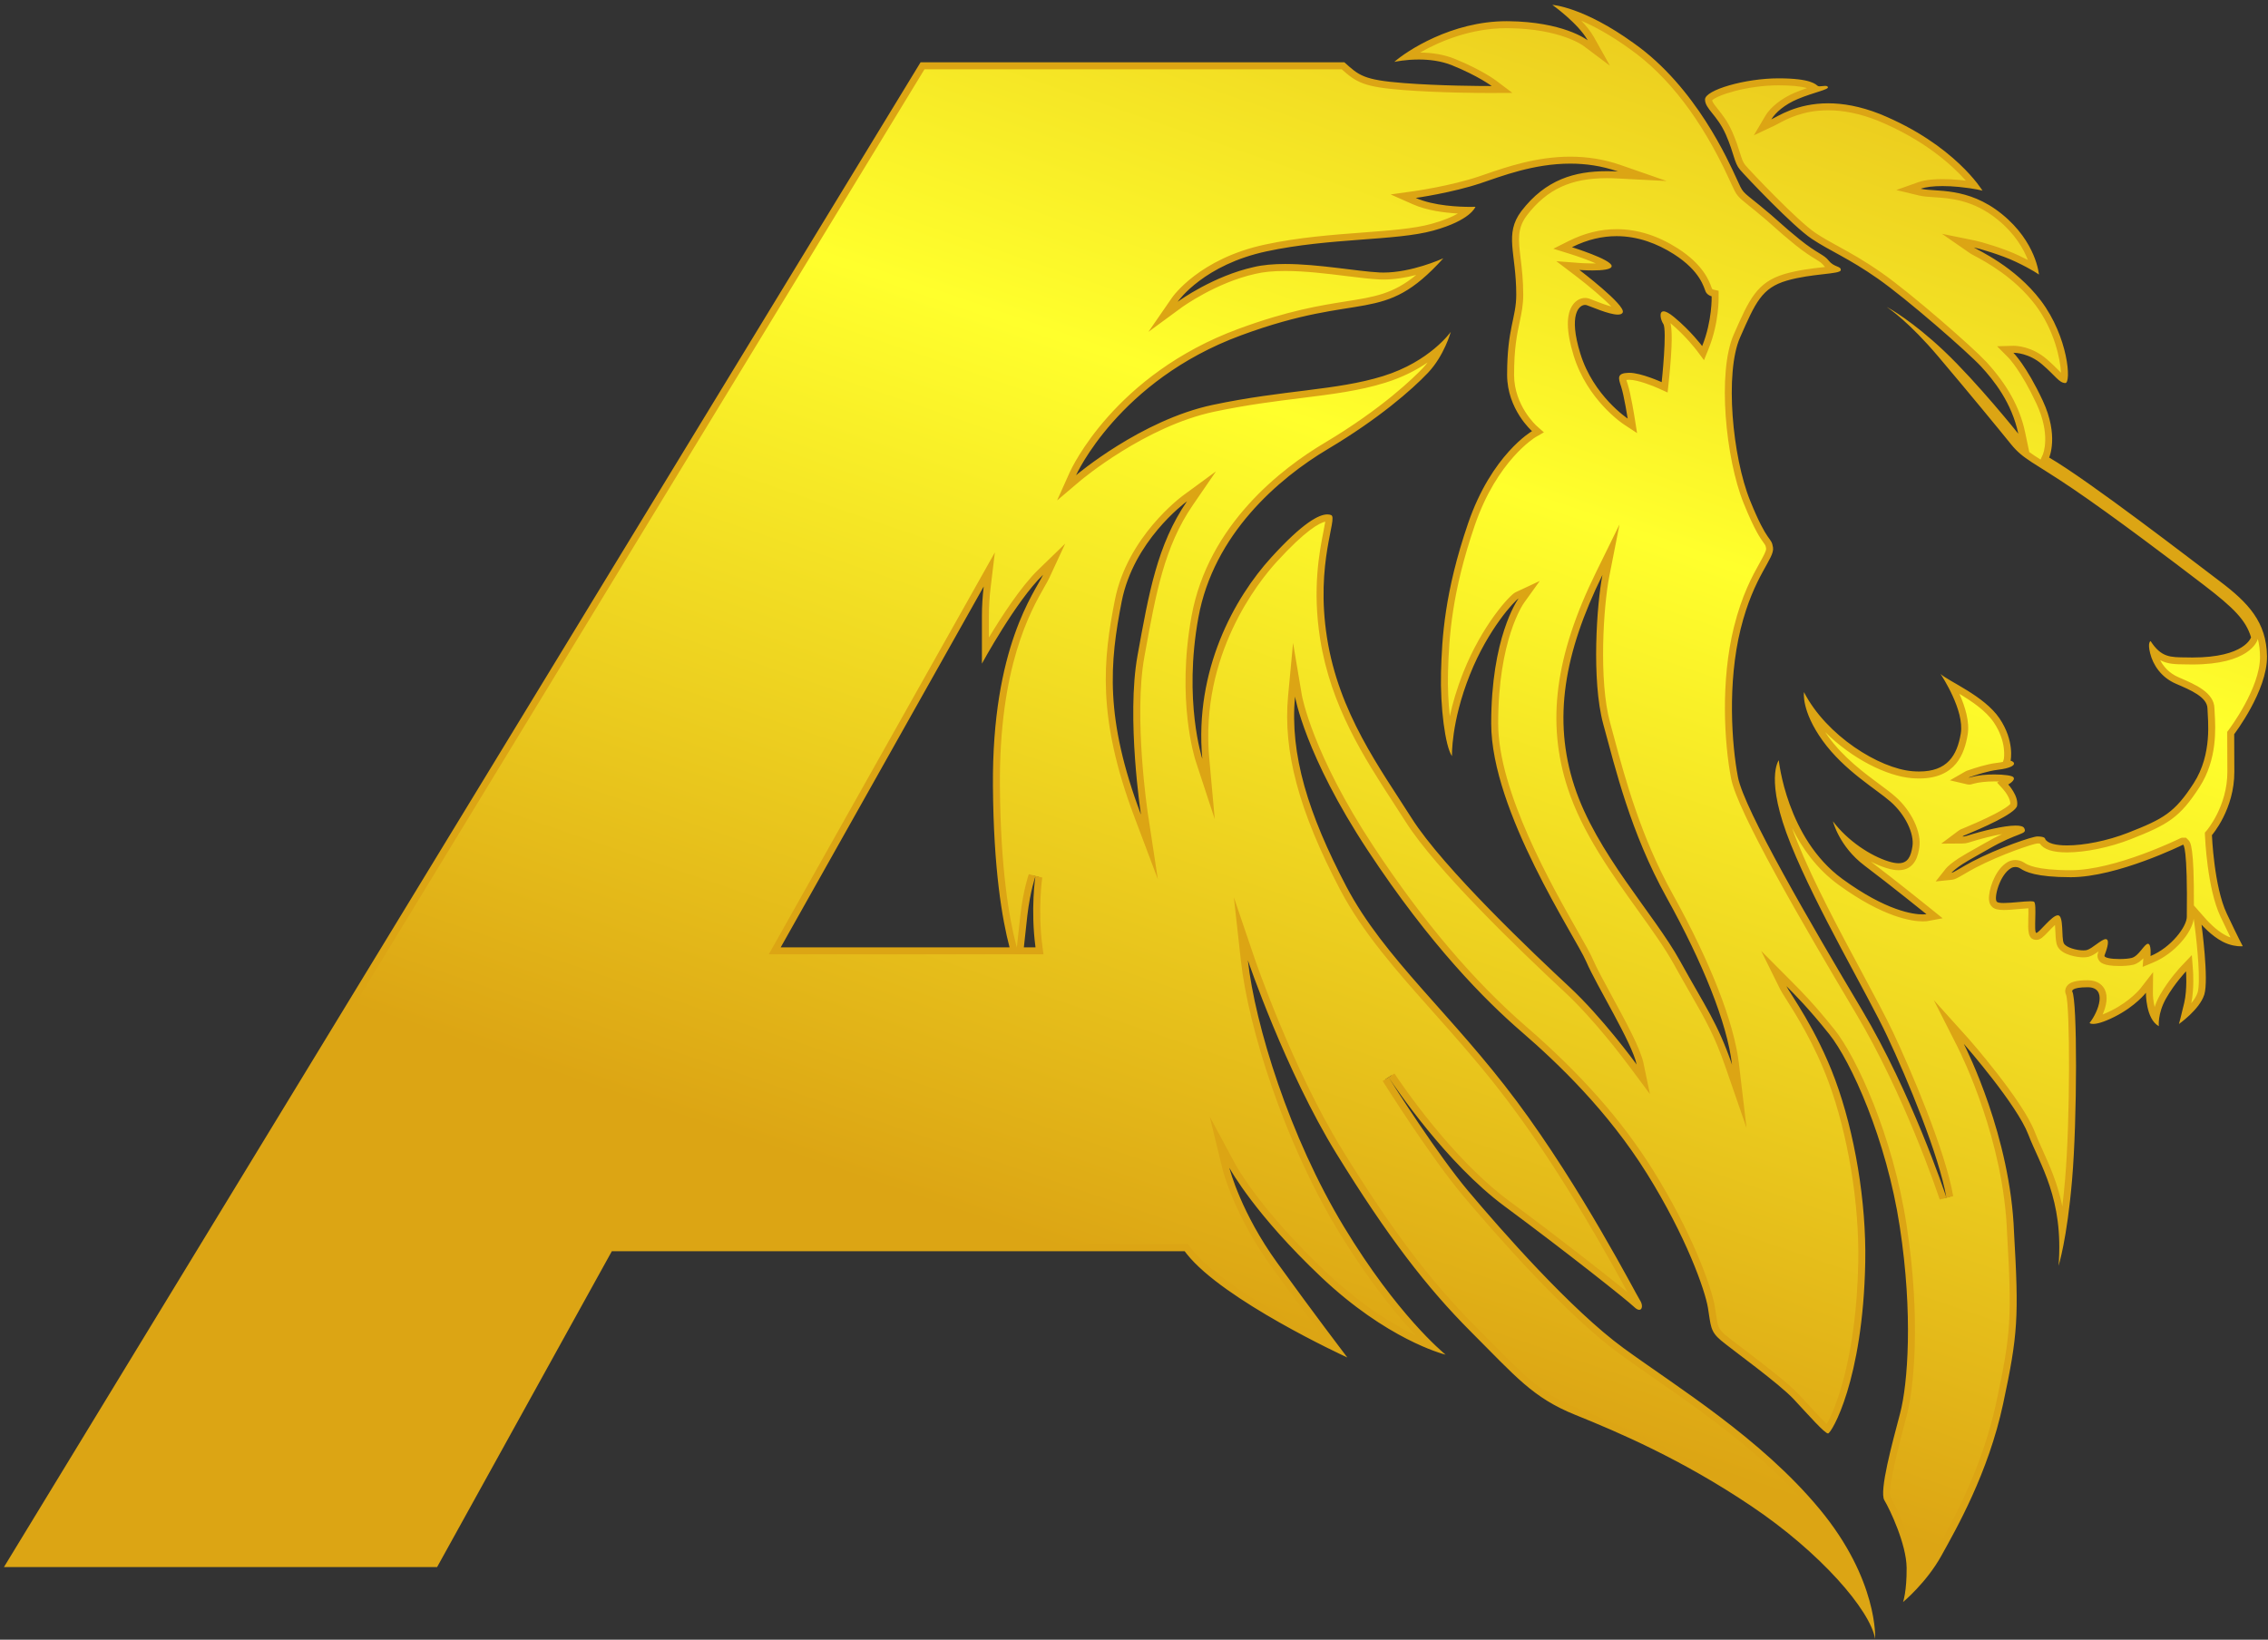
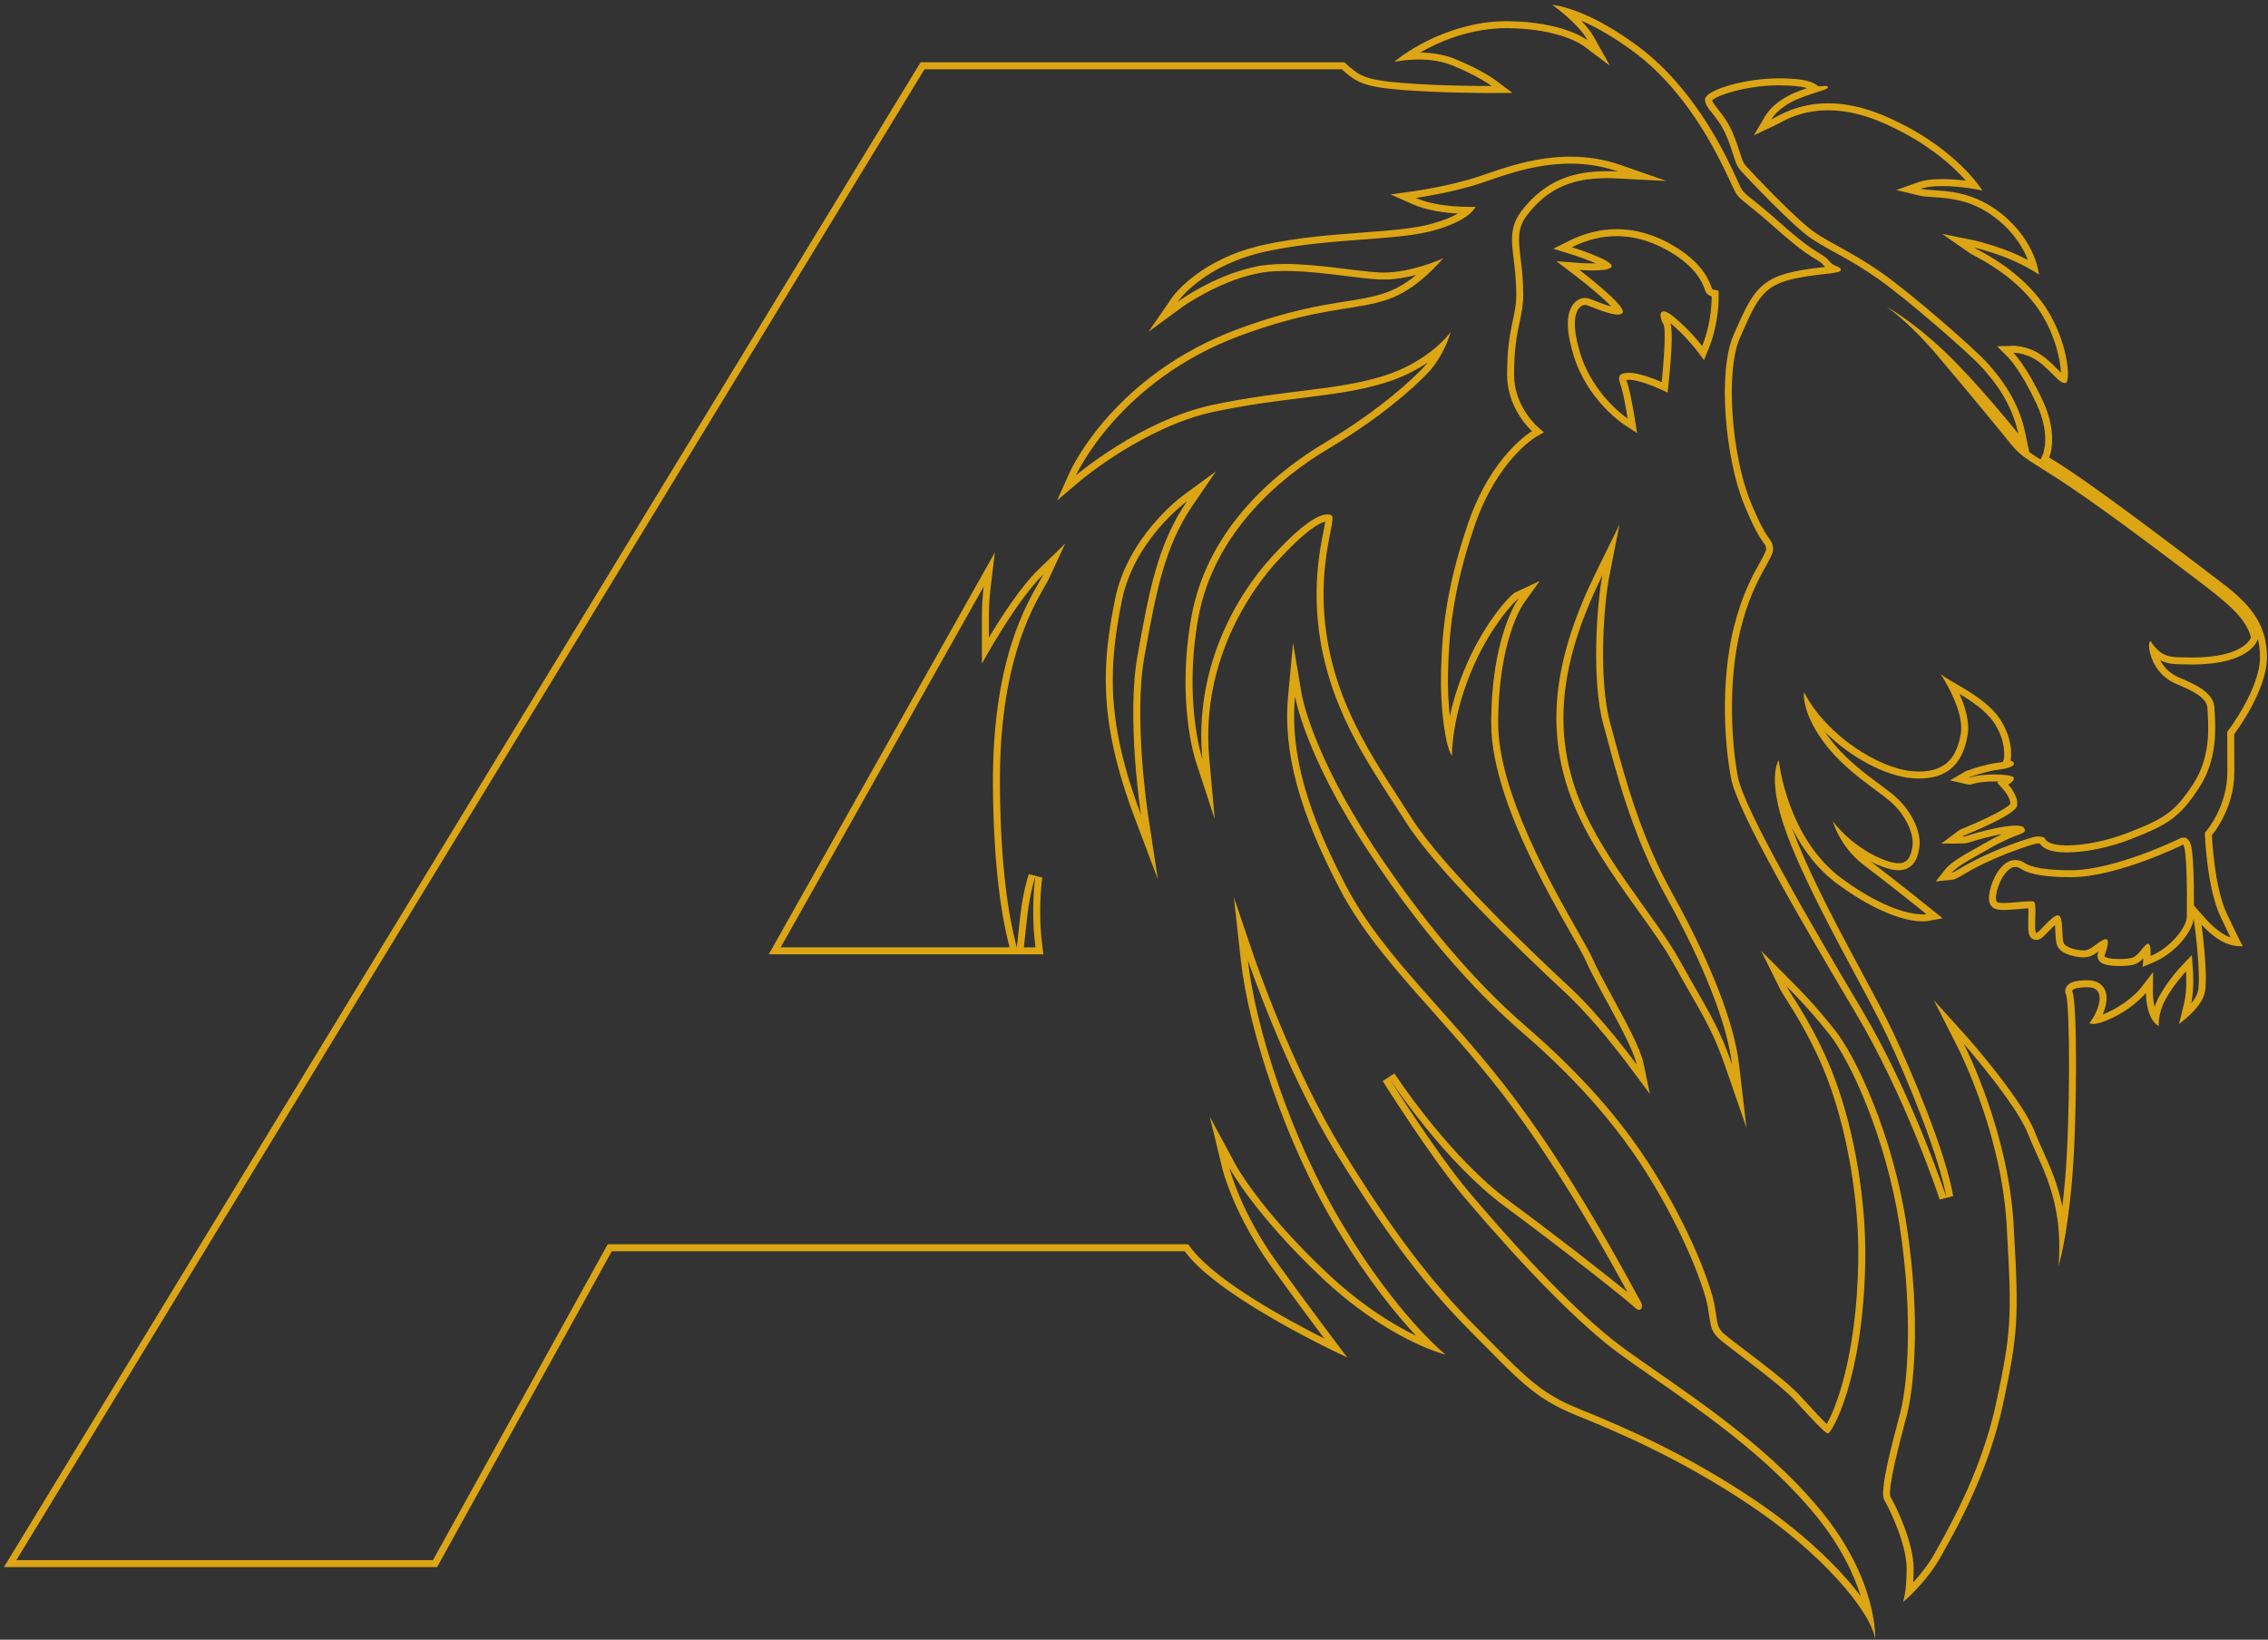
<svg xmlns="http://www.w3.org/2000/svg" width="325" height="235" viewBox="0 0 325 235" fill="none">
  <rect x="0" y="0" width="325" height="235" fill="#333333" stroke="none" />
-   <path d="M267.87 231.565C265.295 227.131 259.294 220.835 251.194 215.403C241.701 209.02 233.112 205.21 225.963 202.324C220.734 200.227 218.323 197.783 213.521 192.915C212.8 192.186 212.029 191.403 211.189 190.564C204.64 184.016 199.063 176.634 191.941 165.085C184.735 153.392 179.343 137.615 179.289 137.457L177.812 133.106L178.318 137.673C179.37 147.156 184.469 163.407 192.178 176.118C197.585 185.055 202.519 190.435 205.072 192.923C202.044 191.734 196.229 188.874 189.649 182.645C180.197 173.696 176.748 167.395 176.606 167.131L174.765 163.713L175.68 167.486C175.695 167.549 177.27 173.87 182.601 181.251C186.261 186.325 189.667 190.878 191.425 193.209C186.771 190.932 174.63 184.669 170.457 179.407L169.999 178.818H87.381L62.341 224.088H1.455L132.197 9.428H192.454C194.503 11.266 195.273 11.954 201.148 12.406C206.356 12.809 212.339 12.828 213.485 12.828L215.24 12.821L214.057 11.929C213.977 11.868 212.051 10.432 208.263 8.896C206.849 8.32 205.181 8.029 203.305 8.029C202.758 8.029 202.194 8.055 201.634 8.105C204.388 6.234 209.708 3.536 215.886 3.536L216.15 3.538C223.605 3.624 226.868 5.917 227.215 6.178L229.113 7.605L227.952 5.534C227.154 4.11 225.65 2.663 224.46 1.649C226.402 2.237 229.645 3.576 233.833 6.604C239.433 10.548 244.262 16.861 248.193 25.373L248.596 26.248C249.281 27.747 249.325 27.801 250.936 29.088L251.84 29.816C253.177 30.9 253.936 31.578 254.669 32.234C255.411 32.896 256.178 33.582 257.522 34.667C258.888 35.77 259.778 36.314 260.426 36.711C261.03 37.08 261.363 37.284 261.684 37.688C262.092 38.197 262.554 38.431 262.902 38.581C262.469 38.66 261.833 38.732 261.247 38.799C259.783 38.965 257.778 39.193 255.906 39.737C252.11 40.846 251.117 43.102 248.942 48.046L248.888 48.167C246.585 53.397 247.758 65.62 250.333 71.957C251.879 75.776 252.694 76.898 253.131 77.501C253.406 77.881 253.489 77.996 253.571 78.525C253.651 79.02 253.236 79.763 252.611 80.886C251.607 82.684 250.089 85.402 248.941 90.038C247.072 97.611 247.565 106.323 248.555 111.482C249.46 116.154 258.549 131.829 266.366 144.964C273.284 156.594 277.925 170.238 278.431 171.756L279.399 171.512C278.283 165.05 273.324 153.46 270.858 148.235C269.789 145.97 268.209 143.026 266.379 139.617C263.153 133.605 259.494 126.792 257.09 120.841C255.24 116.268 254.815 113.34 254.84 111.571C255.665 115.278 257.912 122.133 263.701 126.361C270.122 131.046 274.115 131.551 275.533 131.551C275.942 131.551 276.148 131.51 276.148 131.51L277.195 131.302L276.37 130.63C276.318 130.587 271.091 126.372 267.487 123.659C266.092 122.609 265.117 121.424 264.449 120.381C266.519 122.231 268.817 123.413 270.456 123.926C271.071 124.12 271.594 124.216 272.054 124.215C273.855 124.215 274.322 122.79 274.54 121.395C274.858 119.361 273.472 116.471 271.245 114.522C270.662 114.01 269.906 113.448 269.029 112.799C266.82 111.163 263.795 108.923 261.591 105.866C260.317 104.093 259.66 102.614 259.327 101.51C263.037 106.799 269.637 110.667 274.005 111.026C274.358 111.055 274.692 111.068 275.011 111.068C279.91 111.068 281.042 107.726 281.469 105.212C281.844 102.952 280.606 100.065 279.589 98.168C279.67 98.215 279.752 98.263 279.836 98.311C281.876 99.49 284.67 101.106 286.112 103.238C288.154 106.263 287.632 108.898 287.626 108.924L287.521 109.427L287.823 109.482C287.549 109.591 287.058 109.728 286.196 109.832C284.751 110.003 282.985 110.595 282.291 110.842L282.17 110.88C282.087 110.904 281.994 110.932 281.867 111.005L280.759 111.64L282.059 111.939L282.176 111.945C282.333 111.945 282.472 111.899 282.573 111.866C283.43 111.62 284.578 111.491 285.787 111.491C286.907 111.491 287.632 111.596 287.974 111.682C287.863 111.782 287.696 111.902 287.538 111.987L286.975 112.292L287.408 112.766C287.781 113.174 288.715 114.439 288.553 115.384C288.527 115.482 288.105 116.44 281.604 119.142L281.437 119.207C281.267 119.272 281.119 119.328 280.907 119.487L279.689 120.395L281.207 120.388C281.487 120.387 281.707 120.354 281.947 120.278C284.744 119.392 287.449 118.819 288.841 118.819C289.384 118.819 289.577 118.904 289.625 118.933C289.479 119.01 289.202 119.117 288.93 119.223C288.094 119.547 286.694 120.09 284.624 121.297C284.182 121.556 283.71 121.819 283.24 122.082C282.459 122.519 281.653 122.97 280.986 123.397C280.17 123.921 279.447 124.521 279.245 124.777L278.508 125.707L279.687 125.585C279.985 125.555 280.372 125.334 281.221 124.837C281.692 124.561 282.249 124.233 282.848 123.922C286.709 121.909 291.391 120.387 291.946 120.378C292.337 120.378 292.531 120.423 292.613 120.451L292.62 120.463C293.02 121.259 294.226 121.662 296.206 121.662C298.795 121.662 302.214 120.954 305.128 119.814C310.397 117.747 312.032 116.762 314.766 112.529C317.244 108.694 316.986 104.338 316.862 102.244C316.845 101.963 316.831 101.721 316.826 101.525C316.778 99.582 314.271 98.506 312.059 97.556C309.568 96.481 308.813 94.375 308.601 93.517C308.568 93.388 308.541 93.271 308.521 93.166C309.885 94.69 311.24 94.701 313.139 94.717L313.282 94.718C313.576 94.725 313.87 94.729 314.155 94.729C322.015 94.729 323.011 91.607 323.05 91.474L323.091 91.332L323.048 91.19C322.231 88.483 320.238 86.606 316.079 83.422C313.258 81.257 303.568 73.871 297.346 69.654C295.423 68.35 294.001 67.457 292.86 66.74C290.689 65.376 289.699 64.753 288.565 63.353C286.846 61.222 282.642 56.105 278.108 50.745C277.817 50.402 277.533 50.072 277.254 49.758C277.573 50.046 277.899 50.346 278.232 50.661C282.981 55.164 288.768 62.397 288.826 62.469L290.138 64.115L289.706 62.055C288.979 58.598 287.193 55.368 284.244 52.178C282.423 50.211 273.712 42.551 269.352 39.507C266.847 37.755 264.917 36.694 263.214 35.758C262.004 35.094 260.96 34.52 259.883 33.801C257.28 32.07 250.634 25.067 249.726 24.003C249.31 23.509 249.138 22.96 248.853 22.051C248.617 21.294 248.322 20.351 247.764 19.078C247.126 17.631 246.373 16.691 245.767 15.936C245.22 15.255 244.826 14.761 244.826 14.258C244.886 13.55 249.704 11.728 254.846 11.728C258.953 11.728 259.799 12.407 260.079 12.63C260.133 12.674 260.179 12.709 260.221 12.736C260.214 12.738 260.207 12.74 260.202 12.743C259.411 12.994 258.426 13.307 257.385 13.746C255.622 14.488 254.094 15.68 253.399 16.857L252.576 18.252L254.042 17.564C254.184 17.497 254.365 17.4 254.583 17.282C255.771 16.64 258.244 15.305 261.966 15.305C264.246 15.305 266.674 15.805 269.182 16.793C277.164 20.053 281.369 24.582 282.931 26.575C282.396 26.484 281.685 26.382 280.777 26.291C279.929 26.207 279.117 26.166 278.358 26.166C276.961 26.166 275.824 26.308 275.069 26.577L273.484 27.139L275.119 27.534C275.664 27.665 276.339 27.709 277.121 27.759C279.438 27.911 282.94 28.138 286.561 31.077C289.862 33.749 291.048 36.747 291.463 38.308C290.923 37.996 290.151 37.579 289.11 37.085C286.92 36.038 283.677 35.117 282.946 34.967L280.563 34.481L282.561 35.869C282.657 35.935 282.87 36.05 283.176 36.215C284.76 37.061 288.966 39.309 292.057 43.389C295.441 47.878 296.089 53.26 295.776 54.366C295.495 54.275 295.201 53.989 294.643 53.428C294.222 53.006 293.699 52.481 292.953 51.838C290.982 50.144 288.933 50.058 288.542 50.058H287.333L288.164 50.913C288.182 50.931 290.01 52.785 292.273 57.638C294.473 62.359 293.196 65.338 293.182 65.368L293 65.778L293.386 66.005C298.285 68.858 309.966 77.749 315.581 82.022C316.478 82.706 317.23 83.277 317.786 83.697C322.004 86.883 324.3 89.481 324.356 94.074C324.414 98.762 319.805 104.853 319.758 104.914L319.655 105.049L319.676 110.599C319.695 115.725 316.621 119.324 316.589 119.36L316.459 119.509L316.466 119.707C316.479 120.012 316.782 127.214 318.634 131.131C319.618 133.211 320.21 134.413 320.549 135.084C320.064 135.024 319.41 134.869 318.699 134.495C317.207 133.716 315.865 132.202 315.851 132.188L314.758 130.947L314.981 132.585C315.274 134.751 315.919 140.739 315.389 142.407C315.033 143.529 313.957 144.658 313.103 145.417C313.212 144.979 313.34 144.448 313.483 143.829C313.945 141.829 313.763 139.278 313.755 139.17L313.671 138.043L312.894 138.864C312.825 138.936 311.187 140.673 309.942 142.871C309.26 144.082 308.995 145.182 308.896 145.96C308.164 144.873 307.999 143.045 308.006 142.283L308.022 140.79L307.11 141.973C307.096 141.992 305.66 143.826 302.792 145.271C301.547 145.897 300.771 146.128 300.313 146.206C301.061 144.979 301.729 143.202 301.161 142.037C300.927 141.559 300.389 140.988 299.156 140.988C297.671 140.988 296.873 141.19 296.566 141.642C296.41 141.873 296.421 142.119 296.482 142.273C297.13 143.552 297.182 160.236 296.428 169.015C296.162 172.157 295.83 174.65 295.517 176.543C295.154 171.461 293.569 167.956 292.236 165.009C291.823 164.096 291.432 163.234 291.113 162.399C289.403 157.937 281.852 149.346 281.778 149.262L279.256 146.462L280.96 149.824C281.64 151.165 287.622 163.32 288.106 176.636C288.807 188.784 288.648 191.295 286.557 201.073C284.532 210.536 280.307 218.132 278.038 222.212L277.759 222.715C276.449 225.083 274.661 227.044 273.514 228.172C273.631 227.349 273.729 226.195 273.717 224.684C273.685 221.198 271.279 216.11 270.454 214.748C269.842 213.73 271.675 206.801 272.556 203.471L272.769 202.664C273.725 199.008 274.793 189.223 272.73 175.742C270.778 162.907 265.577 151.726 262.507 147.885C259.599 144.247 257.633 142.273 256.459 141.093L254.176 138.8L255.538 141.549C255.674 141.825 255.952 142.261 256.37 142.92C257.697 145.01 260.458 149.359 262.51 154.916C265.307 162.494 266.945 172.447 266.786 180.888C266.499 196.182 262.75 203.679 261.849 204.865C261.359 204.479 259.831 202.819 258.583 201.463L257.432 200.217C255.906 198.576 252.177 195.741 249.456 193.672C248.345 192.828 247.387 192.1 246.927 191.714C245.747 190.73 245.654 190.103 245.406 188.428C245.358 188.106 245.305 187.751 245.239 187.356C244.788 184.578 241.998 176.848 236.43 167.933C232.03 160.886 226.129 154.208 218.393 147.52C210.835 140.984 203.436 132.257 196.404 121.582C187.581 108.192 186.083 99.836 186.069 99.753L185.431 96.01L185.078 99.79C184.344 107.633 186.626 116.105 192.474 127.26C195.71 133.424 200.332 138.621 205.681 144.639C209.361 148.777 213.166 153.056 216.964 158.156C224.718 168.563 231.483 180.962 233.706 185.037C234.241 186.018 234.482 186.458 234.587 186.62C234.736 186.845 234.782 187.042 234.789 187.166C234.719 187.125 234.624 187.055 234.504 186.939C233.389 185.876 224.772 179.041 215.904 172.475C207.577 166.318 200.215 155.353 199.403 154.122L198.561 154.661C198.626 154.767 205.324 165.442 210.023 171.03C214.149 175.932 224.587 187.947 232.371 193.621C233.838 194.691 235.479 195.831 237.232 197.052C244.534 202.133 253.621 208.456 260.361 216.597C265.439 222.722 267.237 228.239 267.87 231.565ZM229.178 82.188C223.338 94.068 222.09 103.517 225.13 112.823C227.177 119.1 231.402 124.997 235.132 130.2C237.121 132.977 239 135.599 240.288 137.93C241.187 139.559 241.969 140.922 242.666 142.139C244.852 145.952 246.172 148.255 247.723 152.741L249.234 157.113L248.691 152.52C248.003 146.682 244.65 138.107 239.253 128.376C234.632 120.045 232.396 111.723 230.765 105.646C230.58 104.956 230.401 104.291 230.227 103.656C228.575 97.585 229.265 86.823 230.116 82.505L230.848 78.786L229.178 82.188ZM190.449 74.25C190.473 74.57 190.305 75.422 190.142 76.248C189.582 79.077 188.541 84.344 189.661 91.466C191.166 101.03 195.915 108.344 200.105 114.798C200.704 115.721 201.294 116.628 201.863 117.525C206.129 124.267 217.899 135.624 224.535 141.794C228.731 145.696 232.905 151.207 234.085 152.804L235.441 154.641L235.015 152.457C234.598 150.453 232.55 146.689 230.569 143.049C229.414 140.927 228.324 138.922 227.765 137.621C227.444 136.87 226.685 135.536 225.635 133.69C221.634 126.657 214.185 113.567 214.185 103.688C214.185 91.523 217.846 86.297 218.002 86.08L219.12 84.525L217.385 85.335C216.685 85.661 212.794 89.9 210.161 96.523C208.594 100.455 207.969 103.707 207.721 105.807C207.239 103.515 206.9 99.953 206.995 96.382C207.135 91.162 207.558 84.789 210.838 75.19C214.109 65.609 219.729 62.254 219.786 62.221L220.387 61.872L219.864 61.412C219.831 61.382 216.466 58.37 216.466 53.718C216.466 49.846 216.915 47.726 217.276 46.022C217.544 44.759 217.775 43.668 217.775 42.228C217.775 40.188 217.58 38.559 217.407 37.121C217.07 34.308 216.866 32.61 218.406 30.558C221.336 26.739 224.99 25.034 230.253 25.034C230.773 25.034 231.299 25.05 231.83 25.077L235.339 25.26L232.019 24.105C229.812 23.339 227.456 22.95 225.017 22.95C220.248 22.95 216.102 24.379 213.075 25.423L212.076 25.765C208 27.133 202.857 27.866 202.806 27.873L201.076 28.117L202.673 28.825C205.209 29.95 208.736 30.13 210.405 30.148C209.732 30.773 208.28 31.733 205.253 32.566C202.709 33.268 199.269 33.526 195.286 33.825C190.999 34.148 186.138 34.513 181.37 35.539C172.179 37.513 168.496 42.743 168.344 42.965L166.677 45.392L169.052 43.652C169.1 43.615 174.017 40.046 179.754 38.767C180.967 38.474 182.405 38.333 184.16 38.333C187.056 38.333 190.219 38.724 193.009 39.068C194.826 39.292 196.395 39.486 197.661 39.547C197.858 39.557 198.055 39.562 198.254 39.562C200.659 39.562 203.161 38.891 204.922 38.289C200.68 42.464 197.808 42.919 193.002 43.679C189.304 44.264 184.701 44.992 177.642 47.6C160.118 54.068 153.801 67.766 153.739 67.903L152.835 69.918L154.518 68.489C154.611 68.411 163.865 60.636 173.879 58.518C178.551 57.528 182.696 57.012 186.352 56.557C190.809 56.002 194.658 55.523 198.344 54.376C202.211 53.179 204.859 51.291 206.448 49.852C205.942 50.878 205.224 52.068 204.263 53.084C203.059 54.355 198.478 58.889 190.069 63.898C184.05 67.477 173.598 75.419 171.233 88.408C169.066 100.326 171.697 108.56 171.81 108.904L173.178 113.074L172.783 108.703C171.426 93.687 179.927 83.086 182.564 80.195C187.068 75.26 189.204 74.224 190.202 74.224C190.291 74.224 190.373 74.232 190.449 74.25ZM301.564 135.164C301.546 135.395 301.443 135.845 301.115 136.722C301.029 136.95 301.058 137.172 301.184 137.353C301.285 137.499 301.595 137.945 303.728 137.945C304.478 137.945 305.175 137.881 305.592 137.773C306.332 137.58 306.899 136.882 307.353 136.32C307.445 136.207 307.555 136.071 307.653 135.96C307.688 136.229 307.695 136.622 307.668 136.98L307.603 137.794L308.358 137.481C311.409 136.209 313.865 133.113 313.865 131.399C313.987 121.504 313.429 120.94 313.219 120.727L313.072 120.578L312.828 120.559H312.745L312.663 120.586C312.511 120.656 303.21 125.218 296.735 125.218C291.551 125.218 290.233 124.348 289.801 124.062C289.493 123.86 289.145 123.755 288.79 123.755C288.506 123.755 288.226 123.825 287.979 123.958C286.533 124.746 285.664 127.056 285.531 128.369C285.469 128.994 285.567 129.406 285.833 129.63C286.066 129.832 286.444 129.915 287.134 129.915C287.754 129.915 288.53 129.846 289.281 129.778C289.925 129.72 290.533 129.665 290.939 129.665C291.018 129.665 291.078 129.667 291.124 129.67C291.189 130.064 291.165 131.04 291.15 131.653C291.107 133.416 291.089 134.147 291.758 134.197H291.762C292.168 134.197 292.449 133.921 293.207 133.126C293.619 132.694 294.446 131.827 294.816 131.694C294.968 132.003 295.011 133.001 295.035 133.556C295.074 134.461 295.107 135.034 295.287 135.4C295.771 136.378 297.723 136.707 298.54 136.707C298.777 136.707 298.984 136.686 299.155 136.644C299.621 136.525 300.137 136.15 300.682 135.754C300.935 135.571 301.316 135.294 301.564 135.164ZM147.895 125.45C147.863 125.536 147.141 127.594 146.72 131.149C146.559 132.532 146.379 134.194 146.219 135.716L146.16 136.269H148.957L148.882 135.702C148.17 130.353 148.853 125.739 148.859 125.693L147.895 125.45ZM111.022 136.269H145.315L145.149 135.641C144.121 131.742 142.876 124.599 142.785 112.704C142.647 95.398 147.254 87.323 149.222 83.876C149.525 83.342 149.767 82.918 149.919 82.588L151.053 80.144L149.118 82.019C146.212 84.835 142.818 90.41 141.205 93.204V88.309C141.205 86.938 141.292 85.523 141.462 84.108L141.763 81.61L111.022 136.269ZM169.8 71.435C169.482 71.668 162.003 77.238 160.255 86.061C158.594 94.512 157.656 102.667 163.027 116.924L164.704 121.377L163.989 116.673C163.969 116.535 161.911 102.781 163.498 94.027L163.603 93.449C165.155 84.895 166.381 78.137 170.508 72.121L172.171 69.696L169.8 71.435ZM227.143 43.2C226.645 43.2 226.158 43.472 225.809 43.945C225.181 44.796 224.7 46.679 225.978 50.815C227.878 56.996 232.763 60.27 232.97 60.406L233.917 61.029L233.739 59.91C233.717 59.772 233.198 56.525 232.78 55.252C232.651 54.871 232.438 54.24 232.53 54.107C232.534 54.102 232.648 53.95 233.391 53.928H233.393C235.048 53.928 237.879 55.211 237.908 55.224L238.539 55.511L238.612 54.821C238.86 52.516 239.367 47.054 238.763 46.142C238.544 45.812 238.435 45.34 238.455 45.132C238.591 45.164 238.928 45.296 239.576 45.833C241.9 47.749 243.5 49.876 243.516 49.896L244.047 50.608L244.38 49.785C245.872 46.09 245.779 42.599 245.776 42.452L245.763 42.066L245.387 41.98C245.388 41.98 245.009 41.882 244.868 41.585C244.846 41.536 244.82 41.462 244.787 41.367C244.483 40.516 243.676 38.254 240.104 35.986C237.342 34.232 234.498 33.344 231.651 33.344C229.429 33.344 227.201 33.895 225.032 34.98L223.922 35.537L225.107 35.905C227.247 36.57 229.668 37.535 230.317 38.064C230.061 38.145 229.477 38.256 228.209 38.256C227.244 38.256 226.372 38.19 226.363 38.189L224.672 38.062L226.023 39.087C228.731 41.143 231.698 43.746 232.027 44.57C231.985 44.579 231.92 44.587 231.825 44.587C230.948 44.587 229.289 43.938 228.299 43.551C227.935 43.408 227.647 43.297 227.488 43.249C227.38 43.217 227.263 43.2 227.143 43.2Z" fill="url(#paint0_linear_512_341)" />
  <path d="M226.596 2.97C228.414 3.75 230.767 5.005 233.55 7.016C239.074 10.907 243.849 17.155 247.741 25.587L247.899 25.93L248.142 26.456C248.862 28.031 248.955 28.144 250.623 29.478C250.878 29.683 251.176 29.921 251.526 30.205C252.853 31.282 253.607 31.956 254.336 32.607C255.083 33.274 255.854 33.963 257.208 35.056C258.6 36.18 259.505 36.734 260.166 37.138C260.779 37.512 261.037 37.677 261.296 38.004C261.372 38.098 261.449 38.185 261.527 38.264C261.414 38.277 261.301 38.29 261.192 38.302C259.71 38.471 257.681 38.701 255.766 39.258C251.748 40.43 250.657 42.908 248.484 47.844L248.431 47.965C246.082 53.3 247.259 65.72 249.869 72.144C251.438 76.02 252.276 77.175 252.727 77.795C252.987 78.155 253.014 78.192 253.079 78.607C253.13 78.929 252.666 79.761 252.174 80.642C251.157 82.464 249.62 85.217 248.455 89.919C246.568 97.569 247.065 106.367 248.064 111.579C248.985 116.325 258.099 132.05 265.937 145.22C272.839 156.824 277.454 170.404 277.958 171.915L279.892 171.428C278.766 164.913 273.786 153.269 271.311 148.022C270.237 145.745 268.654 142.796 266.821 139.382C263.599 133.381 259.948 126.58 257.553 120.653C257.269 119.95 257.019 119.288 256.799 118.664C258.223 121.535 260.323 124.513 263.407 126.766C269.947 131.536 274.066 132.051 275.533 132.051C275.942 132.051 276.177 132.013 276.239 132.002L278.375 131.604L276.684 130.24C276.633 130.199 271.683 126.207 268.089 123.486C268.828 123.863 269.573 124.173 270.304 124.402C270.969 124.613 271.542 124.716 272.054 124.716C274.526 124.716 274.895 122.36 275.034 121.473C275.376 119.28 273.921 116.199 271.577 114.148C270.977 113.62 270.212 113.054 269.326 112.397C267.144 110.781 264.156 108.567 261.998 105.575C261.838 105.352 261.688 105.133 261.547 104.921C265.343 108.7 270.315 111.225 273.967 111.525C274.326 111.554 274.678 111.569 275.012 111.569C280.288 111.569 281.505 107.989 281.963 105.292C282.27 103.444 281.598 101.262 280.782 99.444C282.569 100.513 284.581 101.866 285.697 103.518C287.607 106.348 287.158 108.724 287.139 108.816L287.014 109.194C286.787 109.242 286.499 109.292 286.139 109.335C284.646 109.512 282.835 110.118 282.125 110.37C282.085 110.385 282.055 110.393 282.029 110.401C281.937 110.428 281.797 110.469 281.618 110.572L279.422 111.833L281.888 112.412C281.981 112.434 282.079 112.445 282.177 112.445C282.415 112.445 282.613 112.38 282.775 112.327C283.524 112.114 284.622 111.991 285.786 111.991C286.027 111.991 286.25 111.996 286.453 112.005L286.175 112.156L287.039 113.104C287.407 113.508 288.115 114.526 288.07 115.216C287.885 115.442 286.835 116.426 281.413 118.68L281.257 118.742C281.078 118.81 280.876 118.887 280.607 119.088L278.172 120.91L281.213 120.888C281.542 120.886 281.815 120.845 282.099 120.755C283.845 120.202 285.549 119.773 286.905 119.533C286.204 119.859 285.363 120.287 284.37 120.866C283.93 121.124 283.459 121.387 282.989 121.65C282.205 122.089 281.394 122.542 280.716 122.977C279.815 123.555 279.083 124.176 278.852 124.467L277.379 126.326L279.738 126.083C280.14 126.042 280.536 125.818 281.472 125.269C281.951 124.988 282.494 124.67 283.079 124.365C286.793 122.43 291.311 120.938 291.946 120.879C292.102 120.879 292.215 120.886 292.294 120.895C292.868 121.747 294.152 122.163 296.206 122.163C298.855 122.163 302.343 121.441 305.311 120.28C310.699 118.167 312.372 117.156 315.186 112.801C317.752 108.829 317.488 104.362 317.361 102.216C317.345 101.941 317.331 101.705 317.326 101.514C317.271 99.25 314.607 98.107 312.257 97.098L312.193 97.07C310.786 96.463 309.993 95.468 309.551 94.618C310.649 95.197 311.809 95.206 313.134 95.217L313.258 95.218C313.567 95.227 313.864 95.231 314.153 95.231C322.246 95.231 323.422 91.984 323.53 91.614L323.544 91.566C323.74 92.338 323.845 93.169 323.856 94.081C323.911 98.594 319.407 104.552 319.361 104.612L319.155 104.882L319.156 105.222L319.176 110.602C319.194 115.526 316.241 118.998 316.213 119.031L315.951 119.33L315.967 119.728C315.979 120.037 316.286 127.338 318.182 131.346C318.81 132.674 319.28 133.648 319.628 134.355C319.406 134.278 319.171 134.179 318.929 134.052C317.529 133.321 316.239 131.871 316.226 131.857L314.38 129.769C314.425 121.236 313.898 120.701 313.575 120.375L313.247 120.058H312.829L312.653 120.058L312.49 120.117L312.435 120.136L312.383 120.162C312.29 120.208 303.099 124.718 296.736 124.718C291.701 124.718 290.479 123.91 290.071 123.64C289.684 123.389 289.241 123.256 288.79 123.256C288.424 123.256 288.062 123.346 287.738 123.52C286.119 124.402 285.182 126.857 285.035 128.318C285.005 128.613 284.914 129.51 285.502 130.005C285.84 130.297 286.313 130.416 287.134 130.416C287.777 130.416 288.564 130.345 289.326 130.276C289.822 130.232 290.296 130.189 290.663 130.173C290.676 130.609 290.661 131.22 290.651 131.641C290.607 133.429 290.577 134.61 291.725 134.696L291.767 134.699H291.803C292.399 134.699 292.79 134.288 293.57 133.471C293.791 133.239 294.155 132.858 294.475 132.564C294.507 132.91 294.524 133.306 294.536 133.577C294.578 134.548 294.615 135.166 294.839 135.621C295.478 136.916 297.783 137.207 298.54 137.207C298.818 137.207 299.066 137.181 299.284 137.127C299.757 137.006 300.229 136.696 300.722 136.343C300.696 136.414 300.668 136.49 300.639 136.569C300.504 136.931 300.553 137.321 300.773 137.638C300.955 137.9 301.334 138.445 303.726 138.445C304.106 138.445 305.059 138.427 305.717 138.256C306.289 138.108 306.749 137.743 307.137 137.339L307.039 138.571L308.551 137.941C311.683 136.636 314.143 133.585 314.351 131.666L314.485 132.653C314.887 135.621 315.358 140.854 314.913 142.256C314.753 142.758 314.414 143.283 314.007 143.777C314.439 141.732 314.261 139.242 314.253 139.134L314.086 136.88L312.53 138.52C312.459 138.595 310.781 140.375 309.504 142.628C309.17 143.223 308.93 143.795 308.759 144.321C308.572 143.572 308.502 142.783 308.506 142.289L308.535 139.321L306.714 141.668C306.7 141.685 305.319 143.439 302.566 144.825C302.065 145.077 301.648 145.261 301.303 145.395C301.829 144.206 302.11 142.844 301.61 141.819C301.368 141.322 300.726 140.488 299.156 140.488C297.465 140.488 296.567 140.75 296.153 141.362C295.926 141.696 295.876 142.106 296.017 142.46L296.047 142.533L296.063 142.56C296.64 144.252 296.659 160.468 295.929 168.974C295.807 170.42 295.671 171.727 295.529 172.901C294.858 169.594 293.703 167.041 292.691 164.805C292.281 163.899 291.894 163.043 291.579 162.22C289.84 157.683 282.224 149.013 282.149 148.929L277.112 143.333L280.514 150.05C281.189 151.384 287.126 163.459 287.607 176.676C288.312 188.879 288.168 191.15 286.068 200.969C284.058 210.358 279.858 217.911 277.602 221.968L277.321 222.475C276.377 224.181 275.174 225.675 274.157 226.785C274.199 226.176 274.223 225.475 274.216 224.68C274.184 221.092 271.725 215.882 270.899 214.524C270.451 213.375 272.266 206.52 273.041 203.593L273.253 202.791C274.219 199.097 275.299 189.226 273.224 175.668C271.259 162.742 266.002 151.458 262.897 147.574C259.968 143.909 257.989 141.923 256.807 140.736L256.695 140.623L252.37 136.277L255.09 141.772C255.238 142.072 255.521 142.517 255.948 143.19C257.266 145.266 260.008 149.584 262.04 155.091C264.817 162.613 266.444 172.494 266.286 180.88C266.028 194.578 262.98 201.996 261.766 204.083C261.058 203.414 259.877 202.131 258.954 201.129C258.572 200.714 258.183 200.291 257.798 199.877C256.243 198.205 252.495 195.357 249.759 193.276C248.654 192.436 247.699 191.711 247.247 191.331C246.213 190.468 246.147 190.02 245.899 188.352C245.851 188.029 245.799 187.672 245.733 187.278C245.274 184.46 242.459 176.644 236.854 167.669C232.427 160.579 226.495 153.865 218.72 147.142C211.198 140.639 203.83 131.947 196.821 121.308C188.072 108.029 186.576 99.753 186.562 99.672L185.292 92.143L184.58 99.745C183.837 107.687 186.134 116.245 192.031 127.493C195.297 133.712 200.16 139.183 205.31 144.974C208.981 149.104 212.778 153.374 216.564 158.456C224.248 168.77 230.962 181.053 233.226 185.203C230.104 182.654 223.226 177.275 216.201 172.075C207.936 165.962 200.627 155.07 199.821 153.848L198.137 154.927C198.203 155.033 204.92 165.739 209.641 171.353C213.778 176.268 224.245 188.317 232.077 194.027C233.549 195.1 235.198 196.247 236.944 197.462C244.222 202.526 253.279 208.828 259.976 216.917C263.717 221.429 265.651 225.601 266.65 228.78C263.364 224.378 257.794 219.228 251.474 214.989C241.943 208.581 233.325 204.757 226.148 201.861C221.017 199.801 218.63 197.382 213.875 192.563C213.154 191.833 212.383 191.051 211.543 190.212C205.021 183.69 199.465 176.334 192.367 164.824C185.193 153.18 179.816 137.455 179.763 137.297L176.81 128.6L177.822 137.729C178.879 147.265 184.003 163.603 191.75 176.376C196.107 183.575 200.158 188.481 202.923 191.438C199.725 189.898 195.1 187.117 189.993 182.282C180.59 173.379 177.187 167.155 177.046 166.894L173.354 160.034L175.194 167.605C175.21 167.669 176.812 174.09 182.195 181.544C185.122 185.602 187.878 189.315 189.766 191.834C184.353 189.103 174.532 183.741 170.859 179.109C170.757 178.976 170.654 178.844 170.542 178.701L170.242 178.319H87.086L86.801 178.835L62.046 223.589H2.346L132.478 9.928H192.264C194.402 11.834 195.465 12.47 201.109 12.905C206.339 13.308 212.339 13.329 213.489 13.329L213.761 13.328L216.726 13.315L214.358 11.53C214.276 11.468 212.3 9.993 208.453 8.432C207.026 7.853 205.36 7.55 203.496 7.53C206.401 5.863 210.851 4.037 215.886 4.037L216.145 4.039C223.56 4.124 226.783 6.478 226.916 6.579L230.707 9.422L228.388 5.289C227.943 4.496 227.292 3.699 226.596 2.97ZM208.918 30.6C208.108 31.065 206.902 31.594 205.12 32.085C202.624 32.773 199.207 33.03 195.251 33.327C190.947 33.65 186.068 34.017 181.266 35.051C171.901 37.061 168.091 42.452 167.933 42.681L164.568 47.559L169.347 44.055C169.395 44.02 174.226 40.512 179.88 39.251C181.046 38.97 182.445 38.834 184.159 38.834C187.025 38.834 190.172 39.222 192.949 39.565C194.776 39.79 196.353 39.985 197.638 40.048C197.843 40.057 198.048 40.062 198.254 40.062C199.858 40.062 201.498 39.774 202.945 39.403C199.633 42.125 196.984 42.544 192.924 43.186C189.204 43.774 184.575 44.507 177.47 47.131C159.75 53.671 153.54 67.129 153.284 67.699L151.478 71.724L154.843 68.871C154.934 68.794 164.099 61.097 173.983 59.007C178.634 58.022 182.768 57.508 186.415 57.053C190.895 56.495 194.765 56.013 198.492 54.854C201.006 54.076 203.019 53.009 204.573 51.953C204.364 52.224 204.14 52.488 203.9 52.741C202.708 53.999 198.169 58.492 189.815 63.469C183.722 67.091 173.143 75.135 170.742 88.32C168.552 100.361 171.221 108.711 171.336 109.061L174.073 117.4L173.282 108.659C171.943 93.844 180.332 83.385 182.935 80.533C187.104 75.964 189.077 74.947 189.908 74.761C189.851 75.143 189.747 75.668 189.652 76.152C189.087 79.011 188.035 84.334 189.168 91.544C190.689 101.213 195.469 108.575 199.687 115.071C200.285 115.992 200.873 116.899 201.441 117.794C205.734 124.577 217.54 135.972 224.195 142.161C228.35 146.024 232.505 151.508 233.68 153.096L233.724 153.156L236.43 156.795L235.505 152.355C235.073 150.28 233.008 146.485 231.011 142.814C229.861 140.701 228.775 138.705 228.226 137.426C227.894 136.648 227.129 135.304 226.07 133.443C222.375 126.949 214.686 113.436 214.686 103.689C214.686 91.687 218.256 86.584 218.408 86.373L220.645 83.261L217.173 84.883C216.338 85.273 212.374 89.607 209.697 96.339C208.75 98.714 208.143 100.849 207.753 102.639C207.55 100.739 207.439 98.539 207.496 96.395C207.633 91.215 208.053 84.89 211.313 75.352C214.513 65.978 219.984 62.685 220.036 62.655L221.238 61.959L220.196 61.038C220.164 61.009 216.966 58.131 216.966 53.719C216.966 49.899 217.391 47.894 217.767 46.126C218.04 44.835 218.276 43.721 218.276 42.229C218.276 40.158 218.079 38.513 217.905 37.061C217.582 34.373 217.387 32.75 218.8 30.867C221.667 27.13 225.093 25.535 230.255 25.535C230.743 25.535 231.264 25.549 231.805 25.577L238.824 25.941L232.185 23.634C229.925 22.849 227.513 22.451 225.019 22.451C220.167 22.451 215.803 23.955 212.915 24.95C212.565 25.071 212.232 25.185 211.918 25.291C207.887 26.644 202.788 27.371 202.737 27.378L199.276 27.866L202.471 29.283C204.461 30.166 206.97 30.491 208.918 30.6ZM228.681 37.751C228.537 37.754 228.381 37.756 228.212 37.756C227.267 37.756 226.411 37.692 226.402 37.691L223.021 37.435L225.722 39.485C227.672 40.965 229.826 42.797 230.903 43.931C230.092 43.716 229.101 43.328 228.48 43.085C228.098 42.935 227.823 42.827 227.633 42.771C227.477 42.724 227.312 42.701 227.144 42.701C226.485 42.701 225.852 43.046 225.407 43.649C224.395 45.021 224.426 47.482 225.501 50.963C227.454 57.313 232.483 60.684 232.696 60.824L234.59 62.071L234.234 59.832C234.212 59.692 233.687 56.408 233.254 55.088C233.193 54.909 233.106 54.651 233.054 54.454C233.14 54.443 233.255 54.433 233.406 54.428L233.467 54.427C234.685 54.427 236.937 55.331 237.702 55.679L238.964 56.253L239.111 54.875C239.733 49.05 239.575 47.067 239.374 46.314C241.583 48.163 243.1 50.177 243.116 50.197L244.179 51.619L244.844 49.973C246.375 46.181 246.281 42.588 246.276 42.437L246.274 41.672L245.522 41.5C245.449 41.478 245.342 41.416 245.325 41.381C245.306 41.337 245.285 41.276 245.259 41.201C244.939 40.306 244.091 37.926 240.373 35.565C237.53 33.759 234.596 32.844 231.654 32.844C229.351 32.844 227.048 33.413 224.809 34.535L222.589 35.647L224.96 36.384C226.231 36.779 227.652 37.299 228.681 37.751ZM165.915 126.005L164.485 116.599C164.464 116.461 162.419 102.787 163.99 94.118L164.094 93.545C165.636 85.046 166.854 78.334 170.921 72.404L174.247 67.555L169.505 71.032C169.181 71.27 161.551 76.954 159.765 85.966C158.089 94.491 157.142 102.719 162.561 117.101L165.915 126.005ZM250.275 161.652L249.189 152.462C248.492 146.559 245.119 137.919 239.691 128.134C235.099 119.856 232.874 111.568 231.249 105.516C231.064 104.825 230.885 104.161 230.711 103.526C229.08 97.53 229.765 86.88 230.608 82.602L232.072 75.167L228.729 81.968C222.828 93.974 221.571 103.539 224.656 112.979C226.726 119.329 230.976 125.259 234.726 130.492C236.707 133.256 238.578 135.866 239.851 138.172C240.754 139.807 241.541 141.18 242.236 142.392C244.406 146.179 245.716 148.465 247.251 152.905L250.275 161.652ZM141.707 91.371V88.309C141.707 86.952 141.792 85.559 141.959 84.168L142.562 79.172L140.095 83.558L111.005 135.278L110.167 136.769H149.528L149.378 135.637C148.677 130.365 149.348 125.814 149.355 125.769L147.424 125.283C147.393 125.371 146.652 127.481 146.223 131.094C146.063 132.477 145.882 134.141 145.722 135.664L145.708 135.797L145.633 135.514C144.612 131.641 143.376 124.539 143.286 112.701C143.149 95.531 147.709 87.538 149.656 84.125C149.964 83.585 150.208 83.158 150.374 82.799L152.64 77.911L148.771 81.661C146.305 84.049 143.508 88.373 141.707 91.371ZM254.846 12.229C256.696 12.229 258.066 12.363 258.941 12.628C258.397 12.813 257.806 13.027 257.192 13.286C255.333 14.069 253.715 15.34 252.969 16.603L251.324 19.391L254.255 18.017C254.404 17.947 254.593 17.846 254.821 17.723C256.061 17.053 258.371 15.806 261.966 15.806C264.183 15.806 266.55 16.295 268.988 17.254C275.735 20.01 279.74 23.677 281.709 25.893C281.437 25.859 281.142 25.826 280.824 25.793C279.963 25.709 279.133 25.667 278.358 25.667C277.345 25.667 275.922 25.743 274.901 26.107L271.734 27.233L275.002 28.021C275.589 28.162 276.284 28.207 277.088 28.259C279.477 28.415 282.749 28.627 286.247 31.466C288.739 33.483 289.982 35.688 290.596 37.265C290.226 37.073 289.804 36.862 289.328 36.637C287.094 35.566 283.79 34.63 283.046 34.479L278.285 33.511L282.276 36.28C282.412 36.374 282.6 36.475 282.941 36.657C284.498 37.489 288.634 39.699 291.658 43.691C294.404 47.334 295.256 51.549 295.331 53.408C295.232 53.311 295.121 53.2 294.997 53.076C294.57 52.648 294.04 52.115 293.278 51.46C291.173 49.65 288.964 49.558 288.543 49.558L288.503 49.559L288.489 49.559L286.18 49.626L287.81 51.267C287.828 51.284 289.607 53.104 291.82 57.851C293.909 62.331 292.775 65.054 292.729 65.159L292.407 65.864C291.758 65.453 291.239 65.115 290.79 64.786L290.195 61.953C289.45 58.405 287.623 55.096 284.611 51.839C282.781 49.861 274.024 42.16 269.64 39.099C267.111 37.33 265.169 36.263 263.455 35.321C262.255 34.662 261.22 34.093 260.16 33.386C257.611 31.689 250.906 24.615 250.111 23.683C249.758 23.265 249.597 22.753 249.332 21.904C249.091 21.134 248.791 20.177 248.221 18.875C247.558 17.371 246.749 16.361 246.158 15.624C245.734 15.096 245.414 14.696 245.342 14.384C246.07 13.619 250.409 12.229 254.846 12.229ZM222.446 0.698C222.446 0.698 226.136 3.319 227.516 5.779C227.316 5.629 223.946 3.129 216.156 3.039C216.066 3.037 215.975 3.037 215.886 3.037C207.998 3.036 201.537 7.336 199.806 8.868C199.981 8.835 201.428 8.529 203.305 8.529C204.768 8.529 206.491 8.715 208.076 9.359C211.846 10.888 213.756 12.328 213.756 12.328C213.756 12.328 213.663 12.329 213.489 12.329C212.184 12.329 206.339 12.305 201.186 11.908C195.346 11.458 194.746 10.809 192.646 8.928H131.916L0.566 224.588H62.636L87.676 179.319H169.756C169.866 179.459 169.966 179.589 170.066 179.719C175.316 186.339 192.526 194.309 193.066 194.549C192.836 194.249 188.156 188.099 183.006 180.959C177.886 173.869 176.256 167.739 176.166 167.369C176.376 167.759 179.906 174.109 189.306 183.009C198.706 191.909 206.666 194.029 207.156 194.149C206.756 193.819 200.206 188.419 192.606 175.859C184.746 162.899 179.836 146.819 178.816 137.619C178.816 137.619 184.196 153.469 191.516 165.349C198.837 177.219 204.457 184.539 210.837 190.919C217.217 197.299 219.646 200.328 225.776 202.789C231.896 205.259 240.966 209.129 250.916 215.819C260.876 222.499 267.986 230.749 268.706 234.879C268.706 234.879 269.176 226.449 260.746 216.279C252.326 206.109 240.196 198.709 232.666 193.219C225.136 187.729 215.136 176.329 210.406 170.709C206.016 165.489 199.826 155.749 198.986 154.399C199.936 155.839 207.236 166.689 215.606 172.879C224.576 179.519 233.086 186.279 234.156 187.299C234.465 187.598 234.716 187.72 234.903 187.72C235.359 187.72 235.432 186.994 235.006 186.349C234.406 185.429 226.686 170.369 217.366 157.859C208.046 145.349 198.346 137.369 192.916 127.029C187.496 116.689 184.798 108.149 185.576 99.838C185.576 99.838 186.986 108.199 195.986 121.859C204.986 135.519 212.896 143.429 218.066 147.899C223.236 152.369 230.386 159.199 236.006 168.199C241.626 177.199 244.336 184.919 244.746 187.439C245.166 189.959 245.036 190.789 246.606 192.099C248.166 193.409 254.926 198.259 257.066 200.559C259.206 202.859 261.476 205.439 261.956 205.439C262.426 205.439 266.966 197.879 267.286 180.899C267.45 172.208 265.772 162.311 262.979 154.745C260.315 147.527 256.546 142.46 255.986 141.329C257.157 142.505 259.127 144.46 262.116 148.199C265.227 152.09 270.326 163.259 272.236 175.819C274.156 188.369 273.386 198.329 272.286 202.539C271.176 206.749 269.256 213.729 270.026 215.009C270.796 216.279 273.186 221.299 273.216 224.689C273.246 228.069 272.706 229.599 272.706 229.599C272.706 229.599 276.056 226.829 278.196 222.959C280.336 219.099 284.916 211.129 287.046 201.179C289.176 191.219 289.306 188.749 288.606 176.619C288.106 162.889 281.796 150.369 281.406 149.599C281.856 150.099 289.036 158.379 290.646 162.579C292.306 166.919 295.746 171.769 294.986 181.409C294.986 181.409 296.196 177.679 296.926 169.059C297.666 160.439 297.686 143.329 296.946 142.089C296.946 142.089 296.706 141.489 299.156 141.489C302.006 141.489 300.746 144.929 299.426 146.619C299.426 146.619 299.541 146.744 299.942 146.744C300.433 146.744 301.353 146.556 303.016 145.719C306.036 144.199 307.506 142.279 307.506 142.279C307.506 142.279 307.466 146.039 309.356 147.069C309.356 147.069 309.156 145.289 310.376 143.119C311.606 140.949 313.256 139.209 313.256 139.209C313.256 139.209 313.446 141.769 312.996 143.719C312.546 145.669 312.236 146.759 312.236 146.759C312.236 146.759 315.186 144.699 315.866 142.559C316.546 140.419 315.476 132.519 315.476 132.519C315.476 132.519 316.876 134.109 318.466 134.939C319.607 135.538 320.622 135.621 321.099 135.621C321.282 135.621 321.386 135.609 321.386 135.609C321.386 135.609 320.916 134.789 319.086 130.919C317.256 127.049 316.966 119.689 316.966 119.689C316.966 119.689 320.196 115.989 320.176 110.599L320.156 105.219C320.156 105.219 324.916 98.989 324.856 94.069C324.796 89.159 322.176 86.388 318.086 83.299C314.006 80.219 299.339 68.894 293.639 65.574C293.639 65.574 295.066 62.448 292.726 57.428C290.386 52.408 288.516 50.559 288.516 50.559C288.516 50.559 288.525 50.558 288.543 50.558C288.791 50.558 290.757 50.611 292.626 52.218C294.626 53.938 295.046 54.858 295.946 54.898C295.949 54.898 295.952 54.899 295.954 54.899C296.834 54.899 296.395 48.313 292.456 43.089C288.736 38.178 283.428 35.862 282.846 35.459C283.56 35.603 286.766 36.519 288.896 37.538C291.216 38.638 292.176 39.349 292.176 39.349C292.176 39.349 291.816 34.688 286.876 30.689C281.947 26.689 277.33 27.553 275.236 27.049C275.941 26.798 277.037 26.667 278.358 26.667C279.088 26.667 279.887 26.707 280.727 26.789C283.087 27.029 284.086 27.328 284.086 27.328C284.086 27.328 280.136 20.729 269.366 16.328C266.511 15.205 264.046 14.806 261.966 14.806C257.475 14.806 254.78 16.666 253.83 17.111C254.405 16.138 255.761 14.973 257.58 14.207C259.939 13.214 262.086 12.848 261.936 12.479C261.885 12.347 261.731 12.31 261.541 12.31C261.295 12.31 260.988 12.372 260.757 12.372C260.648 12.372 260.557 12.358 260.496 12.319C260.196 12.128 259.616 11.228 254.846 11.228C250.077 11.228 244.326 12.898 244.326 14.258C244.326 15.598 246.066 16.468 247.306 19.278C248.536 22.088 248.476 23.298 249.346 24.328C250.216 25.348 256.946 32.448 259.606 34.218C262.256 35.988 264.836 36.958 269.066 39.918C273.306 42.878 282.026 50.518 283.876 52.518C285.726 54.518 288.286 57.728 289.216 62.158C289.216 62.158 283.406 54.878 278.576 50.298C274.046 46.019 270.746 44.188 270.346 43.978C270.716 44.228 273.586 46.178 277.726 51.069C282.176 56.328 286.386 61.448 288.176 63.668C289.966 65.878 291.386 66.218 297.066 70.068C302.746 73.918 311.406 80.468 315.776 83.818C320.136 87.158 321.83 88.885 322.57 91.335C322.57 91.335 321.729 94.231 314.154 94.231C313.874 94.231 313.585 94.227 313.286 94.218C311.006 94.198 309.706 94.238 308.176 91.878C308.176 91.878 307.706 92.028 308.116 93.638C308.516 95.258 309.666 97.068 311.796 97.988C313.916 98.898 316.286 99.898 316.326 101.538C316.366 103.178 317.066 108.048 314.346 112.258C311.626 116.468 310.046 117.348 304.946 119.348C301.922 120.532 298.585 121.162 296.206 121.162C294.566 121.162 293.381 120.863 293.066 120.238C293.066 120.238 293.116 119.878 291.946 119.878C291.252 119.878 286.394 121.51 282.617 123.478C281.189 124.223 279.987 125.052 279.636 125.088C279.767 124.924 280.396 124.37 281.256 123.819C282.306 123.146 283.694 122.421 284.876 121.728C289.286 119.158 290.556 119.668 290.066 118.689C289.936 118.43 289.49 118.32 288.842 118.32C287.194 118.32 284.235 119.029 281.797 119.802C281.601 119.864 281.429 119.887 281.206 119.888C281.417 119.731 281.523 119.717 281.797 119.604C283.674 118.823 288.854 116.62 289.046 115.469C289.286 114.069 287.776 112.429 287.776 112.429C287.776 112.429 288.876 111.839 288.516 111.388C288.329 111.154 287.153 110.991 285.787 110.991C284.674 110.991 283.435 111.099 282.502 111.365C282.401 111.394 282.283 111.445 282.177 111.445C282.157 111.445 282.136 111.443 282.116 111.439C282.235 111.37 282.287 111.374 282.461 111.312C283.196 111.051 284.89 110.49 286.257 110.328C288.067 110.109 288.646 109.709 288.607 109.408C288.557 109.108 288.116 109.028 288.116 109.028C288.116 109.028 288.727 106.218 286.526 102.958C284.337 99.718 279.187 97.638 278.077 96.588C278.266 96.878 281.527 101.818 280.977 105.128C280.438 108.306 279.026 110.569 275.012 110.569C274.705 110.569 274.384 110.555 274.047 110.528C269.297 110.138 261.727 105.448 258.507 99.198C258.507 99.198 258.087 101.848 261.187 106.158C264.287 110.458 268.847 113.078 270.917 114.898C272.997 116.718 274.337 119.458 274.047 121.318C273.823 122.746 273.396 123.716 272.055 123.716C271.658 123.716 271.182 123.631 270.607 123.448C268.077 122.658 264.797 120.548 262.657 117.708C262.657 117.708 263.547 121.318 267.187 124.058C270.827 126.798 276.057 131.018 276.057 131.018C276.057 131.018 275.881 131.051 275.533 131.051C274.2 131.051 270.325 130.573 263.997 125.958C256.017 120.128 254.897 108.958 254.897 108.958C254.897 108.958 252.827 111.638 256.627 121.028C260.417 130.408 267.477 142.238 270.407 148.448C273.337 154.658 277.877 165.638 278.907 171.598C278.617 170.728 273.887 156.628 266.797 144.708C259.477 132.408 249.947 116.028 249.047 111.388C248.157 106.748 247.517 97.898 249.427 90.158C251.347 82.408 254.327 80.068 254.067 78.448C253.817 76.838 253.347 78.068 250.797 71.768C248.237 65.468 247.137 53.388 249.347 48.368C251.557 43.348 252.447 41.268 256.047 40.218C259.657 39.168 263.707 39.328 263.777 38.718C263.837 38.108 262.847 38.338 262.077 37.378C261.317 36.418 260.487 36.418 257.837 34.278C255.187 32.138 254.866 31.628 252.156 29.428C249.446 27.228 249.857 27.768 248.806 25.508C247.746 23.238 243.057 12.488 234.126 6.198C226.876 0.958 222.446 0.698 222.446 0.698ZM210.7 29.65C209.154 29.65 205.47 29.519 202.876 28.368C202.876 28.368 208.066 27.638 212.236 26.238C215.179 25.25 219.77 23.45 225.019 23.45C227.208 23.45 229.51 23.763 231.856 24.578C231.318 24.55 230.783 24.535 230.255 24.535C225.667 24.535 221.495 25.712 218.006 30.258C215.516 33.578 217.276 36.198 217.276 42.228C217.276 45.578 215.966 47.018 215.966 53.718C215.966 58.668 219.536 61.788 219.536 61.788C219.536 61.788 213.746 65.128 210.366 75.028C206.986 84.918 206.626 91.468 206.496 96.368C206.366 101.258 207.086 106.958 208.066 108.368C208.066 108.368 207.896 103.558 210.626 96.708C213.266 90.068 217.144 86 217.596 85.788C217.366 86.108 213.686 91.439 213.686 103.689C213.686 116.328 225.816 134.328 227.306 137.819C228.796 141.289 233.876 149.439 234.526 152.559C234.236 152.169 229.576 145.799 224.876 141.429C220.026 136.919 206.837 124.449 202.286 117.259C197.727 110.069 191.857 102.198 190.156 91.388C188.456 80.578 191.776 74.198 190.746 73.819C190.594 73.76 190.415 73.724 190.204 73.724C188.997 73.724 186.723 74.898 182.197 79.858C176.876 85.688 171.136 96.028 172.286 108.748C172.286 108.748 169.556 100.428 171.727 88.498C173.896 76.578 183.177 68.578 190.327 64.328C197.477 60.068 202.287 55.898 204.626 53.428C206.967 50.958 207.897 47.558 207.897 47.558C207.897 47.558 204.917 51.818 198.197 53.898C191.477 55.988 184.026 55.858 173.776 58.028C163.516 60.198 154.197 68.108 154.197 68.108C154.197 68.108 160.286 54.538 177.816 48.068C195.336 41.598 198.067 46.708 206.827 37.018C206.559 37.133 202.271 39.062 198.255 39.062C198.064 39.062 197.875 39.057 197.686 39.048C194.478 38.892 188.949 37.833 184.159 37.833C182.529 37.833 180.985 37.956 179.647 38.278C173.907 39.558 169.057 43.028 168.757 43.248C168.957 42.958 172.626 37.928 181.477 36.028C190.577 34.068 199.987 34.538 205.387 33.048C210.797 31.558 211.427 29.638 211.427 29.638C211.427 29.638 211.156 29.65 210.7 29.65ZM228.212 38.756C229.514 38.756 231.003 38.641 230.946 38.108C230.856 37.168 225.256 35.428 225.256 35.428C227.49 34.309 229.636 33.844 231.653 33.844C234.719 33.844 237.49 34.919 239.836 36.408C243.726 38.879 244.176 41.279 244.416 41.799C244.666 42.328 245.276 42.468 245.276 42.468C245.276 42.468 245.386 45.959 243.916 49.599C243.916 49.599 242.296 47.428 239.896 45.449C239.172 44.849 238.692 44.622 238.391 44.622C237.697 44.622 237.949 45.819 238.346 46.419C238.916 47.279 238.116 54.769 238.116 54.769C238.116 54.769 235.173 53.427 233.467 53.427C233.436 53.427 233.406 53.428 233.376 53.428C231.676 53.478 231.886 54.169 232.306 55.408C232.716 56.658 233.246 59.989 233.246 59.989C233.246 59.989 228.326 56.748 226.456 50.668C224.725 45.059 226.285 43.7 227.143 43.7C227.217 43.7 227.286 43.71 227.346 43.728C227.949 43.908 230.531 45.087 231.826 45.087C232.185 45.087 232.445 44.997 232.536 44.769C232.966 43.728 226.326 38.688 226.326 38.688C226.326 38.688 227.215 38.756 228.212 38.756ZM163.496 116.749C158.286 102.919 159.006 95.008 160.746 86.158C162.446 77.578 169.646 72.168 170.096 71.838C165.816 78.078 164.626 85.018 163.006 93.939C161.386 102.879 163.496 116.749 163.496 116.749ZM140.706 95.109C140.706 95.109 145.586 86.138 149.466 82.379C148.33 84.829 142.126 92.648 142.286 112.709C142.376 124.578 143.606 131.749 144.666 135.769H111.876L140.966 84.049C140.796 85.459 140.706 86.879 140.706 88.308V95.109ZM248.196 152.578C246.128 146.596 244.426 144.388 240.726 137.689C237.026 130.989 228.726 122.239 225.606 112.668C222.476 103.088 224.136 93.578 229.626 82.408C228.825 86.478 228.026 97.468 229.746 103.788C231.476 110.108 233.646 119.298 238.816 128.618C243.986 137.939 247.49 146.595 248.196 152.578ZM296.736 125.718C303.406 125.718 312.826 121.058 312.826 121.058C312.826 121.058 312.828 121.058 312.83 121.058C312.881 121.058 313.491 121.269 313.366 131.398C313.366 132.768 311.166 135.768 308.166 137.018C308.166 137.018 308.306 135.258 307.796 135.258C307.286 135.258 306.506 137.018 305.466 137.288C305.078 137.389 304.405 137.446 303.727 137.446C302.591 137.446 301.439 137.288 301.576 136.918C301.796 136.328 302.376 134.798 301.846 134.608C301.815 134.597 301.781 134.592 301.745 134.592C301.148 134.592 299.809 135.961 299.036 136.158C298.902 136.192 298.732 136.207 298.54 136.207C297.573 136.207 296.045 135.804 295.736 135.179C295.366 134.429 295.766 131.209 294.906 131.179C294.9 131.178 294.893 131.178 294.886 131.178C294.023 131.178 292.214 133.699 291.803 133.699C291.801 133.699 291.799 133.699 291.796 133.699C291.396 133.669 291.916 129.599 291.486 129.249C291.41 129.189 291.214 129.166 290.94 129.166C290.033 129.166 288.267 129.416 287.135 129.416C286.662 129.416 286.299 129.372 286.156 129.249C285.646 128.819 286.546 125.309 288.216 124.399C288.396 124.302 288.592 124.256 288.79 124.256C289.045 124.256 289.301 124.332 289.526 124.479C290.206 124.929 291.726 125.718 296.736 125.718ZM146.716 135.768C146.876 134.248 147.056 132.588 147.216 131.208C147.636 127.668 148.366 125.618 148.366 125.618C148.366 125.618 147.656 130.278 148.386 135.768H146.716Z" fill="#DCA514" />
  <defs>
    <linearGradient id="paint0_linear_512_341" x1="160.245" y1="181.801" x2="240.262" y2="-52.156" gradientUnits="userSpaceOnUse">
      <stop stop-color="#DCA514" />
      <stop offset="0.5" stop-color="#FFFF2C" />
      <stop offset="1" stop-color="#DCA514" />
    </linearGradient>
  </defs>
</svg>